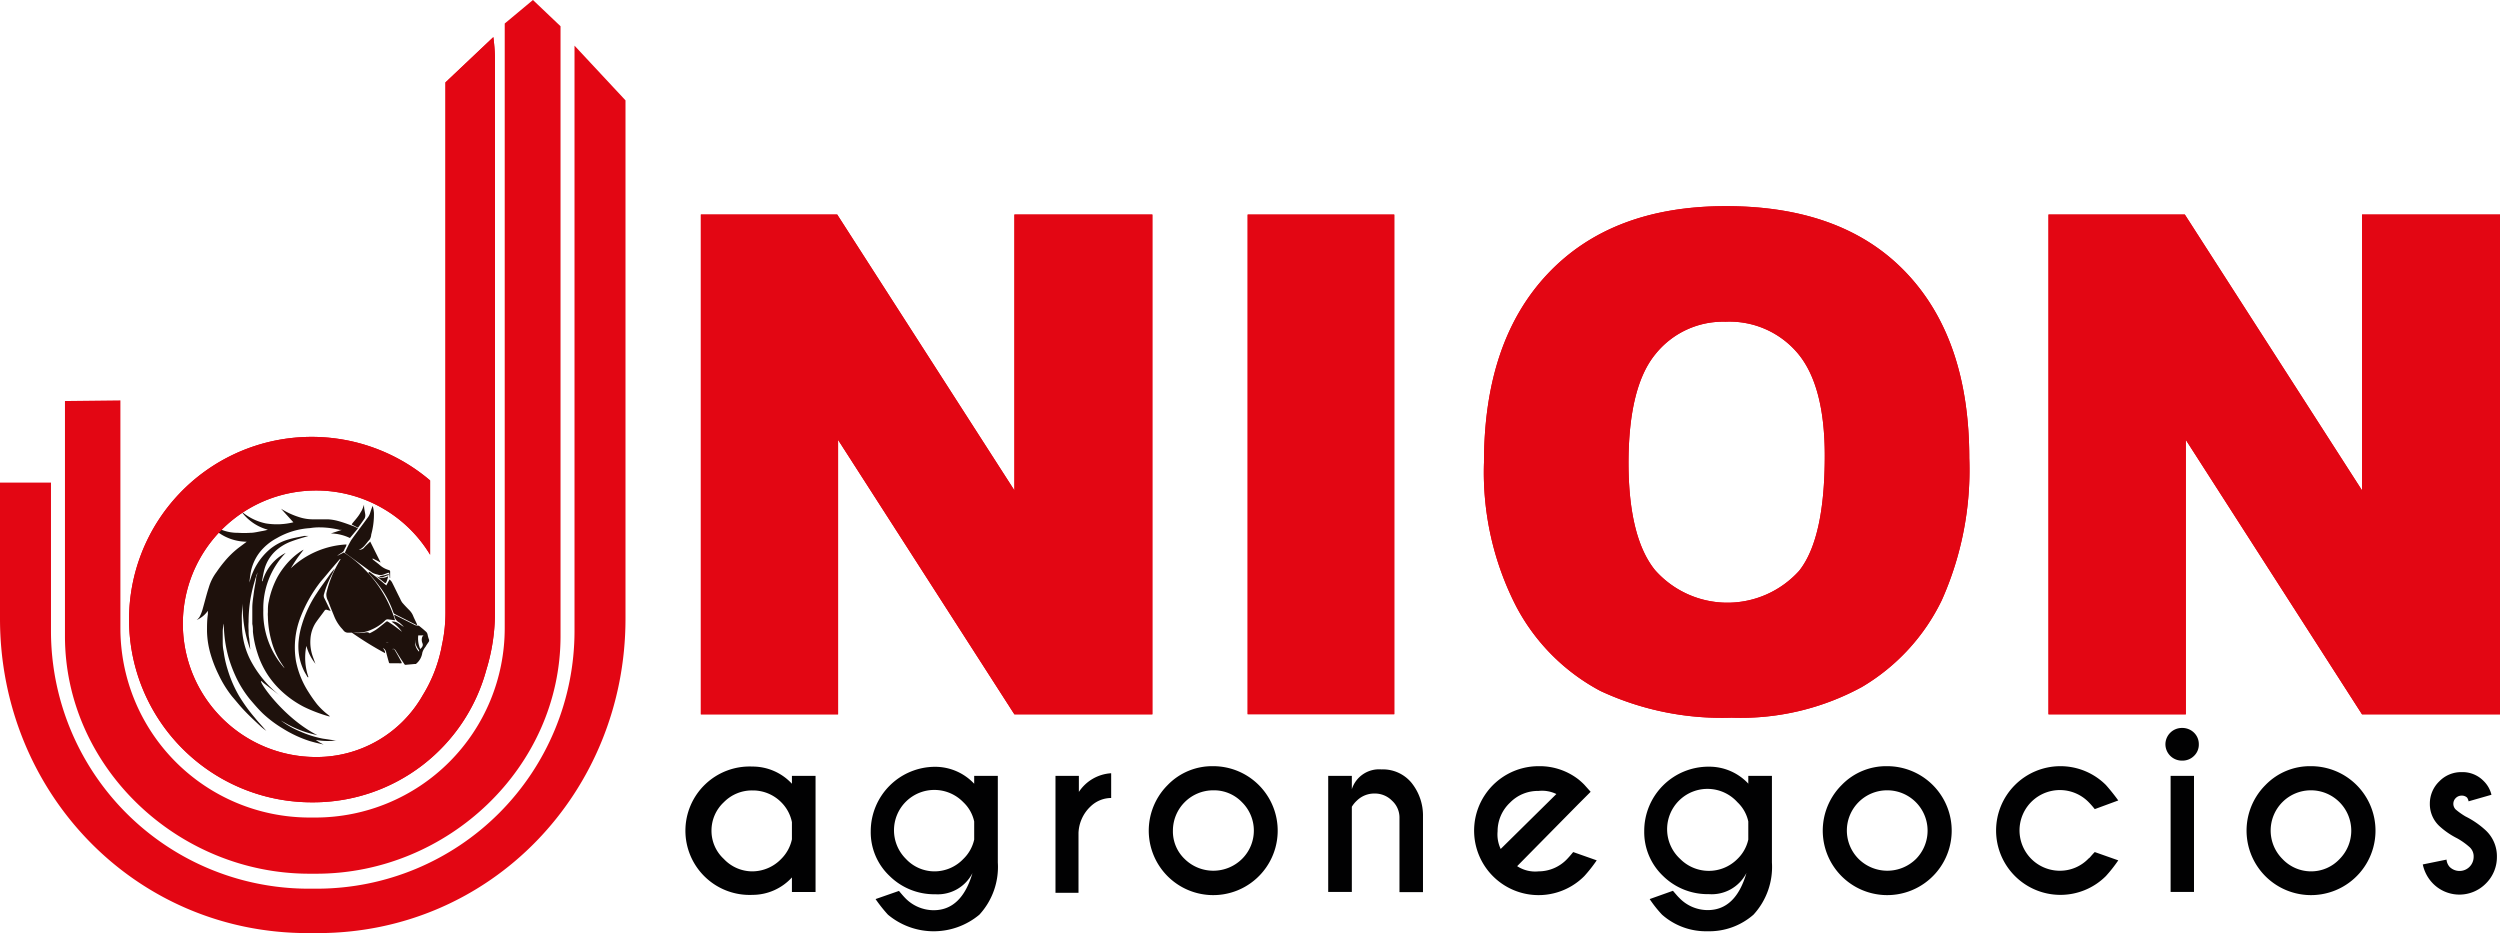
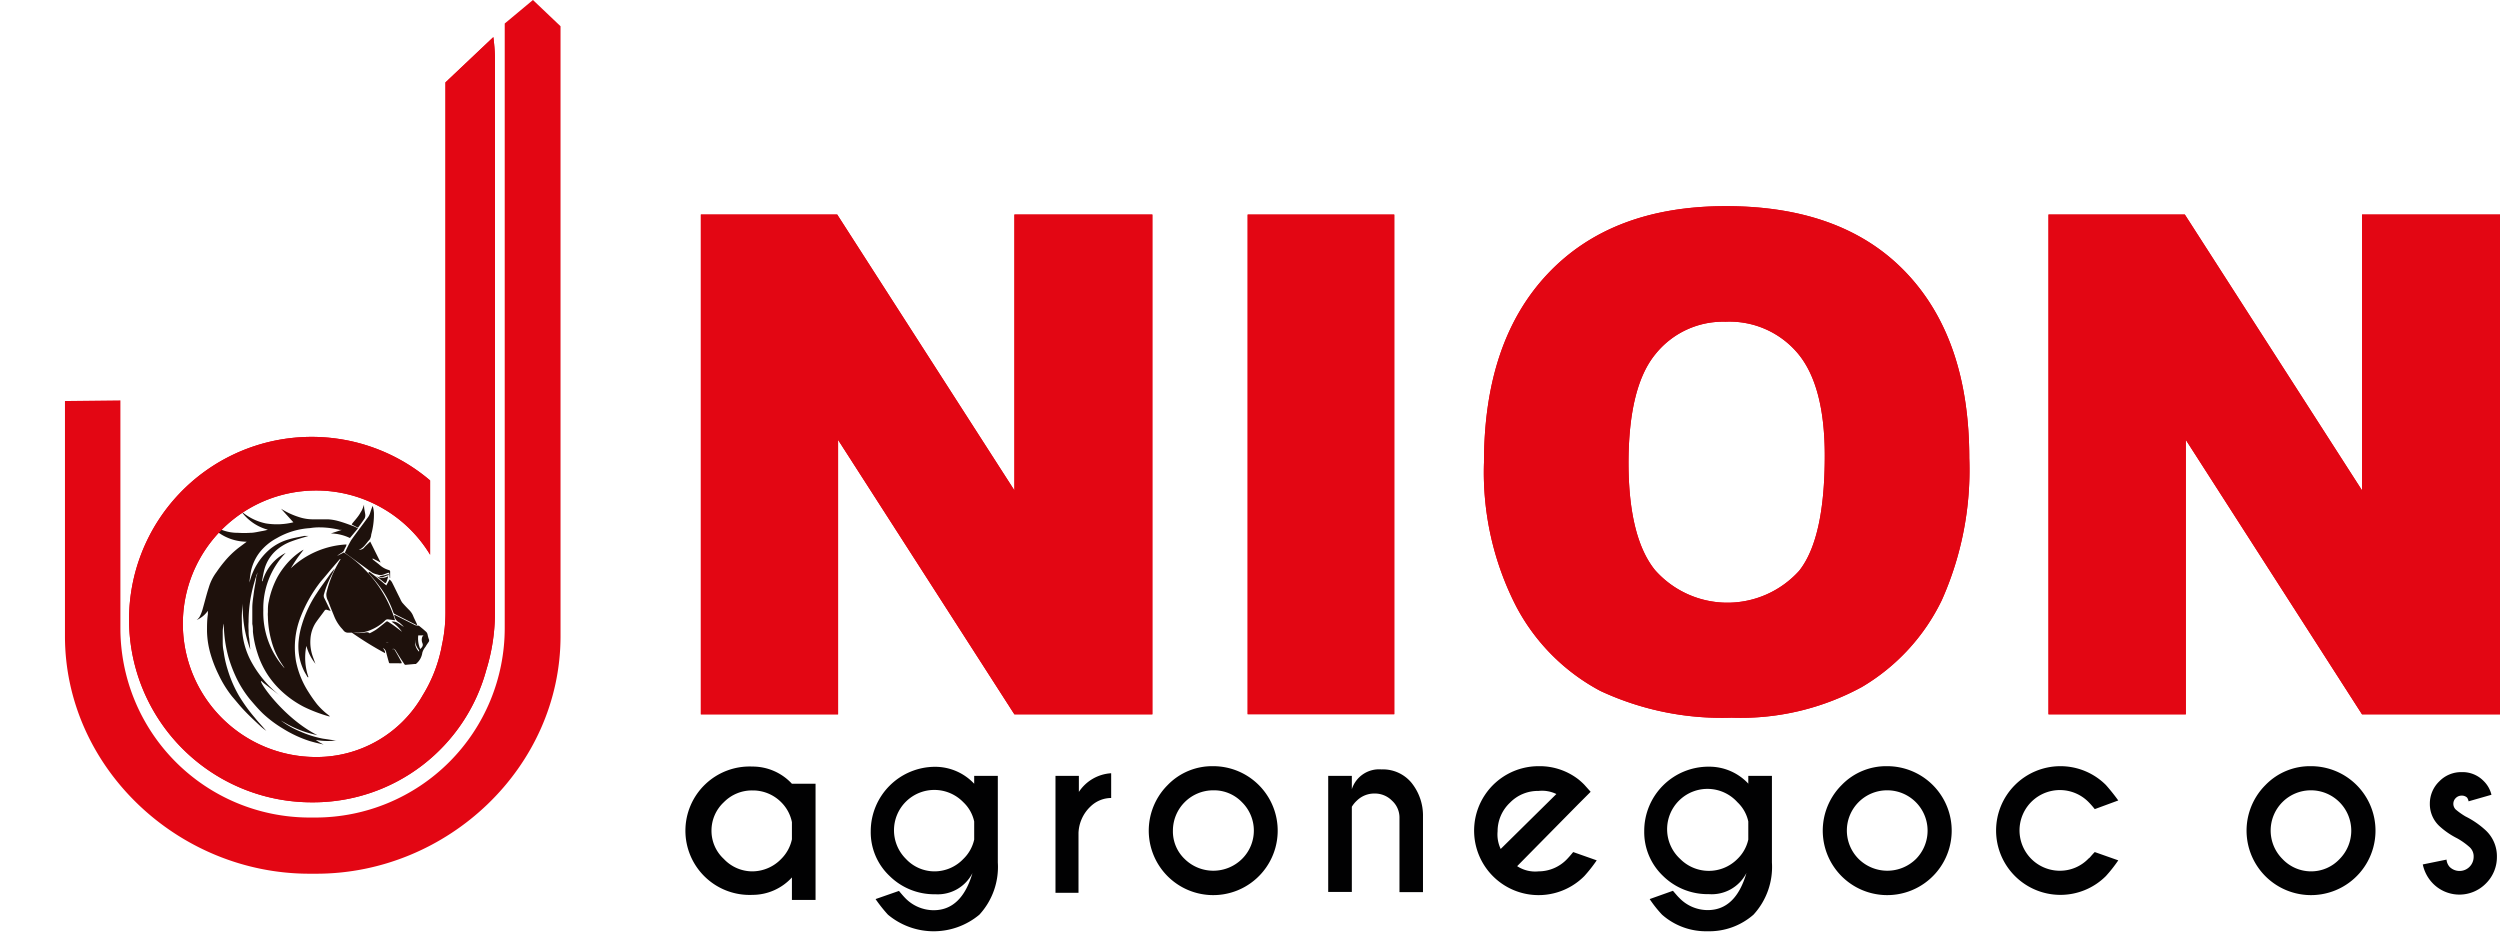
<svg xmlns="http://www.w3.org/2000/svg" viewBox="0 0 202.04 75.41">
  <defs>
    <style>.cls-1{fill:#1e110c;}.cls-2{fill:#010102;}.cls-2,.cls-5{fill-rule:evenodd;}.cls-3{fill:none;}.cls-4,.cls-5{fill:#e30613;}</style>
  </defs>
  <g id="Capa_2" data-name="Capa 2">
    <g id="Capa_1-2" data-name="Capa 1">
      <path class="cls-1" d="M25.52,59.8a3.58,3.58,0,0,0,.64.37c-.38-.08-.75-.17-1.13-.28a9.62,9.62,0,0,1-2.15-1,9.5,9.5,0,0,1-1.65-1.24c-.37-.36-.71-.76-1.05-1.16a8.87,8.87,0,0,1-1.05-1.65,11.26,11.26,0,0,1-.68-1.78,10.58,10.58,0,0,1-.36-2.45,1.52,1.52,0,0,0,0-.21A2.81,2.81,0,0,0,18,51c0,.26,0,.53,0,.78s0,.56.07.84a8.75,8.75,0,0,0,.33,1.5,9.91,9.91,0,0,0,.93,2.14A13.5,13.5,0,0,0,20.59,58c.27.34.58.66.87,1l.07.07a4.51,4.51,0,0,1-.54-.44c-.41-.38-.83-.77-1.23-1.19s-.65-.75-1-1.15a9.09,9.09,0,0,1-1.1-1.78,10.14,10.14,0,0,1-.64-1.64,7.14,7.14,0,0,1-.29-1.84c0-.46,0-.92.07-1.38,0-.09,0-.18,0-.29a2.17,2.17,0,0,1-.91.75,1,1,0,0,0,.24-.26,3.13,3.13,0,0,0,.24-.6c.17-.59.31-1.18.5-1.76a3.92,3.92,0,0,1,.63-1.26,10.49,10.49,0,0,1,.64-.85,7.34,7.34,0,0,1,1.13-1.1l.67-.5a4,4,0,0,1-1.85-.47,3.88,3.88,0,0,1-1.41-1.29.53.53,0,0,1,.15.11l.15.14a3.49,3.49,0,0,0,2.25.79,7.7,7.7,0,0,0,1,0c.31,0,.64-.09,1-.15a3.63,3.63,0,0,0,.42-.1,3.91,3.91,0,0,1-2.17-1.51,4.4,4.4,0,0,0,2,1,5.6,5.6,0,0,0,2.23-.09l-1-1.1a6,6,0,0,0,1.43.67,3.62,3.62,0,0,0,1.13.19c.17,0,.33,0,.5,0l.75,0a3.9,3.9,0,0,1,.75.12c.42.11.82.26,1.23.41a3.36,3.36,0,0,1,.43.2l-.65.78a3.79,3.79,0,0,0-1.54-.37l.89-.29-.19,0a6.88,6.88,0,0,0-1.56-.2,4.64,4.64,0,0,0-.83.06,6.1,6.1,0,0,0-2.68.81A4.37,4.37,0,0,0,21,44.62a3.8,3.8,0,0,0-.7,1.46c-.07.31-.1.63-.15,1h0l.07-.21a5.06,5.06,0,0,1,1.56-2.46,4.18,4.18,0,0,1,1.59-.83c.4-.12.82-.18,1.22-.27.13,0,.26,0,.35,0-.45.14-.94.27-1.41.45a3.86,3.86,0,0,0-1.32.82,3.2,3.2,0,0,0-.83,1.39c-.09.32-.14.65-.21,1l.05,0a3.67,3.67,0,0,1,1.87-2.29,6.45,6.45,0,0,0-1.81,4.63,6.75,6.75,0,0,0,1.71,4.69.59.59,0,0,0-.1-.17l-.11-.17a6.09,6.09,0,0,1-.8-1.71,8.09,8.09,0,0,1-.33-2.13,2.07,2.07,0,0,1,0-.35c0-.29,0-.57.07-.85a7,7,0,0,1,.71-2,6.57,6.57,0,0,1,.88-1.21,5.72,5.72,0,0,1,1.1-.92l.13-.07c-.18.25-.38.49-.55.74s-.33.51-.49.77A7.08,7.08,0,0,1,28,44c0,.14-.11.27-.16.39a.46.46,0,0,1-.23.28,3.09,3.09,0,0,0-.37.26l0,0,.55-.28a10.05,10.05,0,0,1,4.14,5.48l-.35-.05c-.15,0-.31-.09-.45.06a3.55,3.55,0,0,1-1.08.73,2.66,2.66,0,0,1-1.11.26c-.26,0-.52,0-.78,0a.46.46,0,0,1-.41-.19c-.06-.08-.13-.15-.2-.23a3.35,3.35,0,0,1-.56-.95c-.16-.39-.32-.78-.47-1.19a1,1,0,0,1-.14-.63,8.64,8.64,0,0,1,.89-2.31c.08-.15.17-.3.26-.44a.12.12,0,0,0-.07,0l-.7.81c-.28.34-.57.69-.84,1a11.2,11.2,0,0,0-1.59,2.77,6.73,6.73,0,0,0-.41,3.66,7.17,7.17,0,0,0,1,2.48,11.73,11.73,0,0,0,.7,1,5.69,5.69,0,0,0,.54.56c.16.15.34.28.51.42h-.1a12,12,0,0,1-2-.76,8.05,8.05,0,0,1-1.69-1.16,7.29,7.29,0,0,1-1.19-1.35,7.08,7.08,0,0,1-.89-1.86,8.3,8.3,0,0,1-.36-1.7c0-.21,0-.42-.05-.63,0-.43,0-.87,0-1.3s.07-.8.12-1.2.13-.77.19-1.16c0-.08,0-.16.06-.25l.05-.26a13.41,13.41,0,0,0-.56,2.09,11.19,11.19,0,0,0-.16,1.91,5.15,5.15,0,0,0,0,.68c0,.22,0,.43.05.65l.09.91h0a10,10,0,0,1-.59-4.16c0,.41-.07.81-.09,1.22s0,.64,0,1a7,7,0,0,0,.08.92,6.26,6.26,0,0,0,.68,2,9.1,9.1,0,0,0,1.33,1.84,10.76,10.76,0,0,0,.93.86,2.65,2.65,0,0,0,.22.17l-1.5-1.16c-.88-.91,1.25,2.65,4.37,4.23-.29-.07-.58-.14-.88-.23a8.57,8.57,0,0,1-1.53-.65l-.55-.31a6.8,6.8,0,0,0,1.55.88,8.38,8.38,0,0,0,1.82.58l1,.15.15,0A5.83,5.83,0,0,1,25.52,59.8Zm4.31-8.6a5,5,0,0,0,.56-.31c.28-.2.55-.43.83-.65a.12.12,0,0,1,.13,0c.21.13.42.27.62.42s.34.26.52.4a3.32,3.32,0,0,0-.85-.82c.43-.07.66.25,1,.42a4,4,0,0,0-.37-.35.74.74,0,0,1-.41-.61h.05l1.51.76a.62.62,0,0,0,.38.1.23.23,0,0,1,.12.06c.16.13.31.25.46.39a.44.44,0,0,1,.18.29,2.12,2.12,0,0,0,.1.36.22.22,0,0,1,0,.19c-.09.14-.19.27-.27.42a1.33,1.33,0,0,0-.26.48,1.4,1.4,0,0,1-.52.91l-.08,0-.76.07a.1.1,0,0,1-.09-.06c-.25-.36-.48-.74-.71-1.11-.1-.14-.12-.14-.3-.1l.11,0c.05,0,.1,0,.12.07.2.33.38.67.56,1,0,0,0,0,0,.07a1.5,1.5,0,0,1-.29,0l-.67,0s-.06,0-.07-.07c-.08-.28-.16-.56-.23-.85a.47.47,0,0,0-.25-.31c.18.28.18.28.16.41a26.61,26.61,0,0,1-2.7-1.67,3.07,3.07,0,0,0,1.13,0,.56.56,0,0,1,.22,0c.38.23.76.45,1.13.71a.65.65,0,0,0,.53.1h-.19A.21.21,0,0,1,31,52C30.63,51.76,30.23,51.48,29.83,51.2Zm4.39.15-.42,0a2.19,2.19,0,0,0,.16,1.1c.13-.12.27-.25.18-.47a.68.68,0,0,1,0-.54A.35.35,0,0,0,34.22,51.35Zm-.35,1.32a.56.56,0,0,1,0-.12,1.56,1.56,0,0,1-.32-.66l0-.17A1.1,1.1,0,0,0,33.87,52.67Zm-6-8a10.72,10.72,0,0,1,.5-1c.43-.61.88-1.19,1.32-1.8a1.23,1.23,0,0,0,.24-.47,5.44,5.44,0,0,1,.19-.52,2.84,2.84,0,0,1,.1.57A6.09,6.09,0,0,1,30,43.2a.83.83,0,0,1-.13.41c-.28.29-.47.68-.87.82a.53.53,0,0,0,.4-.14c.16-.19.34-.34.52-.52l.84,1.69-.64-.33a.12.12,0,0,0,0,.08l.52.41a1.85,1.85,0,0,0,.83.46s.06.06.06.1l0,.53H31.5l-.05-.42-.08,0c-.28.09-.55.27-.86.14a1.63,1.63,0,0,1-.39-.13c-.23-.15-.45-.32-.67-.48ZM24.93,54.73l-.07,0c-.1-.18-.22-.36-.31-.55a4.51,4.51,0,0,1-.41-2.43,6.65,6.65,0,0,1,.26-1.27,9.39,9.39,0,0,1,1.2-2.54c.34-.53.71-1,1.08-1.54.11-.16.24-.3.36-.45a4,4,0,0,1-.21.47A7.88,7.88,0,0,0,26.19,48a.44.44,0,0,0,0,.3c.18.35.34.71.53,1.07l-.29-.08a.15.15,0,0,0-.2.06c-.24.34-.51.67-.73,1a2.73,2.73,0,0,0-.41,1.28,3.45,3.45,0,0,0,.2,1.46c.07.19.13.38.21.56a4,4,0,0,1-.74-1.45A4.75,4.75,0,0,0,24.93,54.73Zm8.76-4.2,0,0-1.81-.92a.27.27,0,0,1-.1-.15A7.8,7.8,0,0,0,31,47.85a11.21,11.21,0,0,0-1.21-1.52s0-.07,0-.1h.09l.51.39.83.69.26-.48a.93.93,0,0,1,.19.21c.23.45.44.9.67,1.35a1.73,1.73,0,0,0,.16.3c.18.21.37.41.57.61a1.39,1.39,0,0,1,.31.45c.09.23.21.45.31.68A.15.15,0,0,1,33.69,50.53Zm-4.27-9.74,0,.07c0,.24.07.49.1.73a.56.56,0,0,1-.06.32c-.17.25-.35.5-.53.74l-.5-.26a.36.36,0,0,1,.06-.11c.15-.18.3-.35.44-.54a2.74,2.74,0,0,0,.23-.36C29.29,41.19,29.34,41,29.42,40.79Zm1.95,5.78,0,0a3.31,3.31,0,0,1-.11.39c-.09.2-.1.2-.26.07l-.65-.52v0A.91.91,0,0,0,31.37,46.57Zm-.73,0,.45-.08.24-.08.1,0s0,.07-.06.08-.22.07-.32.11A.4.4,0,0,1,30.64,46.57Z" />
-       <path class="cls-2" d="M64,67.83V66.44a3.13,3.13,0,0,0-.87-1.61,3.22,3.22,0,0,0-2.32-.95,3.18,3.18,0,0,0-2.31.95,3.13,3.13,0,0,0-1,2.3,3.09,3.09,0,0,0,1,2.29,3.16,3.16,0,0,0,2.31,1,3.26,3.26,0,0,0,2.32-1A3.17,3.17,0,0,0,64,67.83Zm0-4.49V62.7h1.91v9.39H64V70.91a4.32,4.32,0,0,1-3.19,1.41,5.19,5.19,0,1,1,0-10.37A4.33,4.33,0,0,1,64,63.34Z" />
+       <path class="cls-2" d="M64,67.83V66.44a3.13,3.13,0,0,0-.87-1.61,3.22,3.22,0,0,0-2.32-.95,3.18,3.18,0,0,0-2.31.95,3.13,3.13,0,0,0-1,2.3,3.09,3.09,0,0,0,1,2.29,3.16,3.16,0,0,0,2.31,1,3.26,3.26,0,0,0,2.32-1A3.17,3.17,0,0,0,64,67.83Zm0-4.49h1.91v9.39H64V70.91a4.32,4.32,0,0,1-3.19,1.41,5.19,5.19,0,1,1,0-10.37A4.33,4.33,0,0,1,64,63.34Z" />
      <path class="cls-2" d="M78.73,66.39a3,3,0,0,0-.88-1.56,3.26,3.26,0,1,0-4.63,4.59,3.16,3.16,0,0,0,2.32,1,3.22,3.22,0,0,0,2.31-1,3.11,3.11,0,0,0,.88-1.57Zm0-3V62.7h1.91v7a5.7,5.7,0,0,1-1.49,4.22,5.76,5.76,0,0,1-7.39,0,11.67,11.67,0,0,1-1-1.26L72.65,72c.24.29.41.48.49.56a3.21,3.21,0,0,0,2.31,1q2.26,0,3.14-3a3.15,3.15,0,0,1-3,1.71,5.13,5.13,0,0,1-3.69-1.47,4.86,4.86,0,0,1-1.53-3.63,5.21,5.21,0,0,1,5.22-5.2A4.32,4.32,0,0,1,78.73,63.34Z" />
      <path class="cls-2" d="M87.19,64a3.37,3.37,0,0,1,2.61-1.51v2a2.42,2.42,0,0,0-1.64.66,3.1,3.1,0,0,0-1,2.17v4.83H85.3V62.7h1.89Z" />
      <path class="cls-2" d="M98.05,61.92a5.21,5.21,0,1,1-3.68,1.52A5,5,0,0,1,98.05,61.92Zm0,1.95a3.26,3.26,0,0,0-3.26,3.26,3.08,3.08,0,0,0,.95,2.29,3.3,3.3,0,0,0,4.63,0,3.22,3.22,0,0,0,0-4.59A3.13,3.13,0,0,0,98.05,63.87Z" />
      <path class="cls-2" d="M109.25,65.2v6.88h-1.91V62.7h1.91v1.08a2.31,2.31,0,0,1,2.39-1.6,3,3,0,0,1,2.43,1.08A4.22,4.22,0,0,1,115,66v6.1h-1.9v-6a1.84,1.84,0,0,0-.6-1.39,1.94,1.94,0,0,0-1.42-.58,2,2,0,0,0-1.41.56A2.25,2.25,0,0,0,109.25,65.2Z" />
      <path class="cls-2" d="M122.61,70a2.66,2.66,0,0,0,1.73.42,3.18,3.18,0,0,0,2.31-1c.08-.08.25-.27.49-.56l1.9.67a11.8,11.8,0,0,1-1,1.27,5.21,5.21,0,1,1-3.69-8.88A5.11,5.11,0,0,1,127.58,63a5.92,5.92,0,0,1,.45.41l.52.58-1,1Zm3.17-5.83a2.64,2.64,0,0,0-1.44-.25,3.14,3.14,0,0,0-2.31.95,3.17,3.17,0,0,0-1,2.31,2.74,2.74,0,0,0,.25,1.43Z" />
      <path class="cls-2" d="M141.29,66.39a3,3,0,0,0-.88-1.56,3.26,3.26,0,1,0-4.62,4.59,3.26,3.26,0,0,0,4.62,0,3.11,3.11,0,0,0,.88-1.57Zm0-3V62.7h1.91v7a5.7,5.7,0,0,1-1.49,4.22,5.42,5.42,0,0,1-3.7,1.34,5.36,5.36,0,0,1-3.69-1.34,9.57,9.57,0,0,1-1-1.26l1.88-.67c.25.29.41.48.5.56a3.18,3.18,0,0,0,2.31,1q2.26,0,3.13-3a3.15,3.15,0,0,1-3.05,1.71,5.13,5.13,0,0,1-3.69-1.47,4.89,4.89,0,0,1-1.52-3.63,5.19,5.19,0,0,1,5.21-5.2A4.32,4.32,0,0,1,141.3,63.34Z" />
      <path class="cls-2" d="M152.52,61.92a5.21,5.21,0,1,1-3.68,1.52A5,5,0,0,1,152.52,61.92Zm0,1.95a3.25,3.25,0,0,0-2.31,5.55,3.3,3.3,0,0,0,4.63,0,3.26,3.26,0,0,0-2.32-5.55Z" />
      <path class="cls-2" d="M169.29,68.86l1.9.67a11.5,11.5,0,0,1-1,1.27,5.2,5.2,0,1,1,0-7.36,16.06,16.06,0,0,1,1,1.25l-1.9.7a7.18,7.18,0,0,0-.5-.57,3.26,3.26,0,1,0-2.31,5.55,3.2,3.2,0,0,0,2.32-1C168.88,69.34,169,69.15,169.29,68.86Z" />
-       <path class="cls-2" d="M177.31,62.7v9.38h-1.89V62.7Zm-.95-3.87a1.35,1.35,0,0,1,.95.38,1.29,1.29,0,0,1,.39.94,1.26,1.26,0,0,1-.39.94,1.31,1.31,0,0,1-.95.38A1.33,1.33,0,0,1,175,60.15a1.33,1.33,0,0,1,1.33-1.32Z" />
      <path class="cls-2" d="M186.77,61.92a5.21,5.21,0,1,1-3.68,1.52A5,5,0,0,1,186.77,61.92Zm0,1.95a3.25,3.25,0,0,0-2.31,5.55,3.18,3.18,0,0,0,2.31,1,3.15,3.15,0,0,0,2.31-1,3.26,3.26,0,0,0-2.31-5.55Z" />
      <path class="cls-2" d="M197.72,69.47a1,1,0,0,0,.25.59,1.14,1.14,0,0,0,1.94-.81,1,1,0,0,0-.33-.79,5.66,5.66,0,0,0-1-.71,6.31,6.31,0,0,1-1.45-1,2.43,2.43,0,0,1-.76-1.79,2.49,2.49,0,0,1,.76-1.81,2.46,2.46,0,0,1,1.81-.75,2.37,2.37,0,0,1,1.77.71,2.32,2.32,0,0,1,.64,1.12l-1.85.53a.73.73,0,0,0-.12-.3.6.6,0,0,0-.44-.16.65.65,0,0,0-.48.2.65.65,0,0,0,0,.92,5.72,5.72,0,0,0,.79.56,7,7,0,0,1,1.65,1.14,2.86,2.86,0,0,1,.89,2.12,3,3,0,0,1-.88,2.15,3,3,0,0,1-4.3,0,3.11,3.11,0,0,1-.81-1.53Z" />
-       <path class="cls-3" d="M4.12,39V51A20.82,20.82,0,0,0,25,71.82h.65A20.83,20.83,0,0,0,46.43,51V3.69l4.12,4.42V50c0,14-10.85,25.41-24.88,25.41h-.79C10.85,75.41,0,64,0,50V39Z" />
-       <path class="cls-4" d="M4.12,39V51A20.82,20.82,0,0,0,25,71.82h.65A20.83,20.83,0,0,0,46.43,51V3.69l4.12,4.42V50c0,14-10.85,25.41-24.88,25.41h-.79C10.85,75.41,0,64,0,50V39Z" />
      <path class="cls-3" d="M9.73,32.36V50.77A15.3,15.3,0,0,0,25,66.07h.48a15.31,15.31,0,0,0,15.31-15.3V1.9L43.07,0,45.3,2.12V51.41c0,10.61-9.13,19.2-19.73,19.2H25C14.37,70.61,5.25,62,5.25,51.41v-19Z" />
      <path class="cls-4" d="M9.73,32.36V50.77A15.3,15.3,0,0,0,25,66.07h.48a15.31,15.31,0,0,0,15.31-15.3V1.9L43.07,0,45.3,2.12V51.41c0,10.61-9.13,19.2-19.73,19.2H25C14.37,70.61,5.25,62,5.25,51.41v-19Z" />
      <path class="cls-4" d="M10.43,50.08A14.76,14.76,0,0,1,34.76,38.83l0,6a10.77,10.77,0,1,0-9.21,16.35,9.87,9.87,0,0,0,8.62-5,11.64,11.64,0,0,0,1.38-3.28c.06-.24.12-.49.16-.74A12.3,12.3,0,0,0,36,49.36V6.66L39.87,3A15.31,15.31,0,0,1,40,4.62V49.46a15.73,15.73,0,0,1-.7,4.68,14.5,14.5,0,0,1-13.94,10.7h-.12A14.77,14.77,0,0,1,10.43,50.08Z" />
      <path class="cls-4" d="M10.43,50.08A14.76,14.76,0,0,1,34.76,38.83l0,6a10.77,10.77,0,1,0-9.21,16.35,9.87,9.87,0,0,0,8.62-5,11.64,11.64,0,0,0,1.38-3.28c.06-.24.12-.49.16-.74A12.3,12.3,0,0,0,36,49.36V6.66L39.87,3A15.31,15.31,0,0,1,40,4.62V49.46a15.73,15.73,0,0,1-.7,4.68,14.5,14.5,0,0,1-13.94,10.7h-.12A14.77,14.77,0,0,1,10.43,50.08Z" />
      <polygon class="cls-5" points="56.64 17.34 67.66 17.34 81.98 39.63 81.98 17.34 93.13 17.34 93.13 57.73 81.98 57.73 67.73 35.55 67.73 57.73 56.64 57.73 56.64 17.34" />
      <polygon class="cls-5" points="56.64 17.34 67.66 17.34 81.98 39.63 81.98 17.34 93.13 17.34 93.13 57.73 81.98 57.73 67.73 35.55 67.73 57.73 56.64 57.73 56.64 17.34" />
      <rect class="cls-4" x="100.83" y="17.34" width="11.85" height="40.38" />
      <rect class="cls-4" x="100.83" y="17.34" width="11.85" height="40.38" />
      <path class="cls-5" d="M119.93,37.37q0-9.79,5.16-15.25t14.39-5.46q9.45,0,14.56,5.37t5.11,15a25.79,25.79,0,0,1-2.23,11.49,16.46,16.46,0,0,1-6.45,7A20.47,20.47,0,0,1,139.94,58a23.22,23.22,0,0,1-10.6-2.16,16.37,16.37,0,0,1-6.8-6.82A23.69,23.69,0,0,1,119.93,37.37Zm11.68,0c0,4,.71,6.93,2.14,8.7a7.81,7.81,0,0,0,11.65.06c1.38-1.74,2.07-4.83,2.07-9.3q0-5.65-2.16-8.25A7.2,7.2,0,0,0,139.45,26a7,7,0,0,0-5.69,2.65Q131.62,31.29,131.61,37.4Z" />
      <path class="cls-5" d="M119.93,37.37q0-9.79,5.16-15.25t14.39-5.46q9.45,0,14.56,5.37t5.11,15a25.79,25.79,0,0,1-2.23,11.49,16.46,16.46,0,0,1-6.45,7A20.47,20.47,0,0,1,139.94,58a23.22,23.22,0,0,1-10.6-2.16,16.37,16.37,0,0,1-6.8-6.82A23.69,23.69,0,0,1,119.93,37.37Zm11.68,0c0,4,.71,6.93,2.14,8.7a7.81,7.81,0,0,0,11.65.06c1.38-1.74,2.07-4.83,2.07-9.3q0-5.65-2.16-8.25A7.2,7.2,0,0,0,139.45,26a7,7,0,0,0-5.69,2.65Q131.62,31.29,131.61,37.4Z" />
      <polygon class="cls-5" points="165.55 17.34 176.57 17.34 190.89 39.63 190.89 17.34 202.04 17.34 202.04 57.73 190.89 57.73 176.65 35.55 176.65 57.73 165.55 57.73 165.55 17.34" />
      <polygon class="cls-5" points="165.55 17.34 176.57 17.34 190.89 39.63 190.89 17.34 202.04 17.34 202.04 57.73 190.89 57.73 176.65 35.55 176.65 57.73 165.55 57.73 165.55 17.34" />
    </g>
  </g>
</svg>